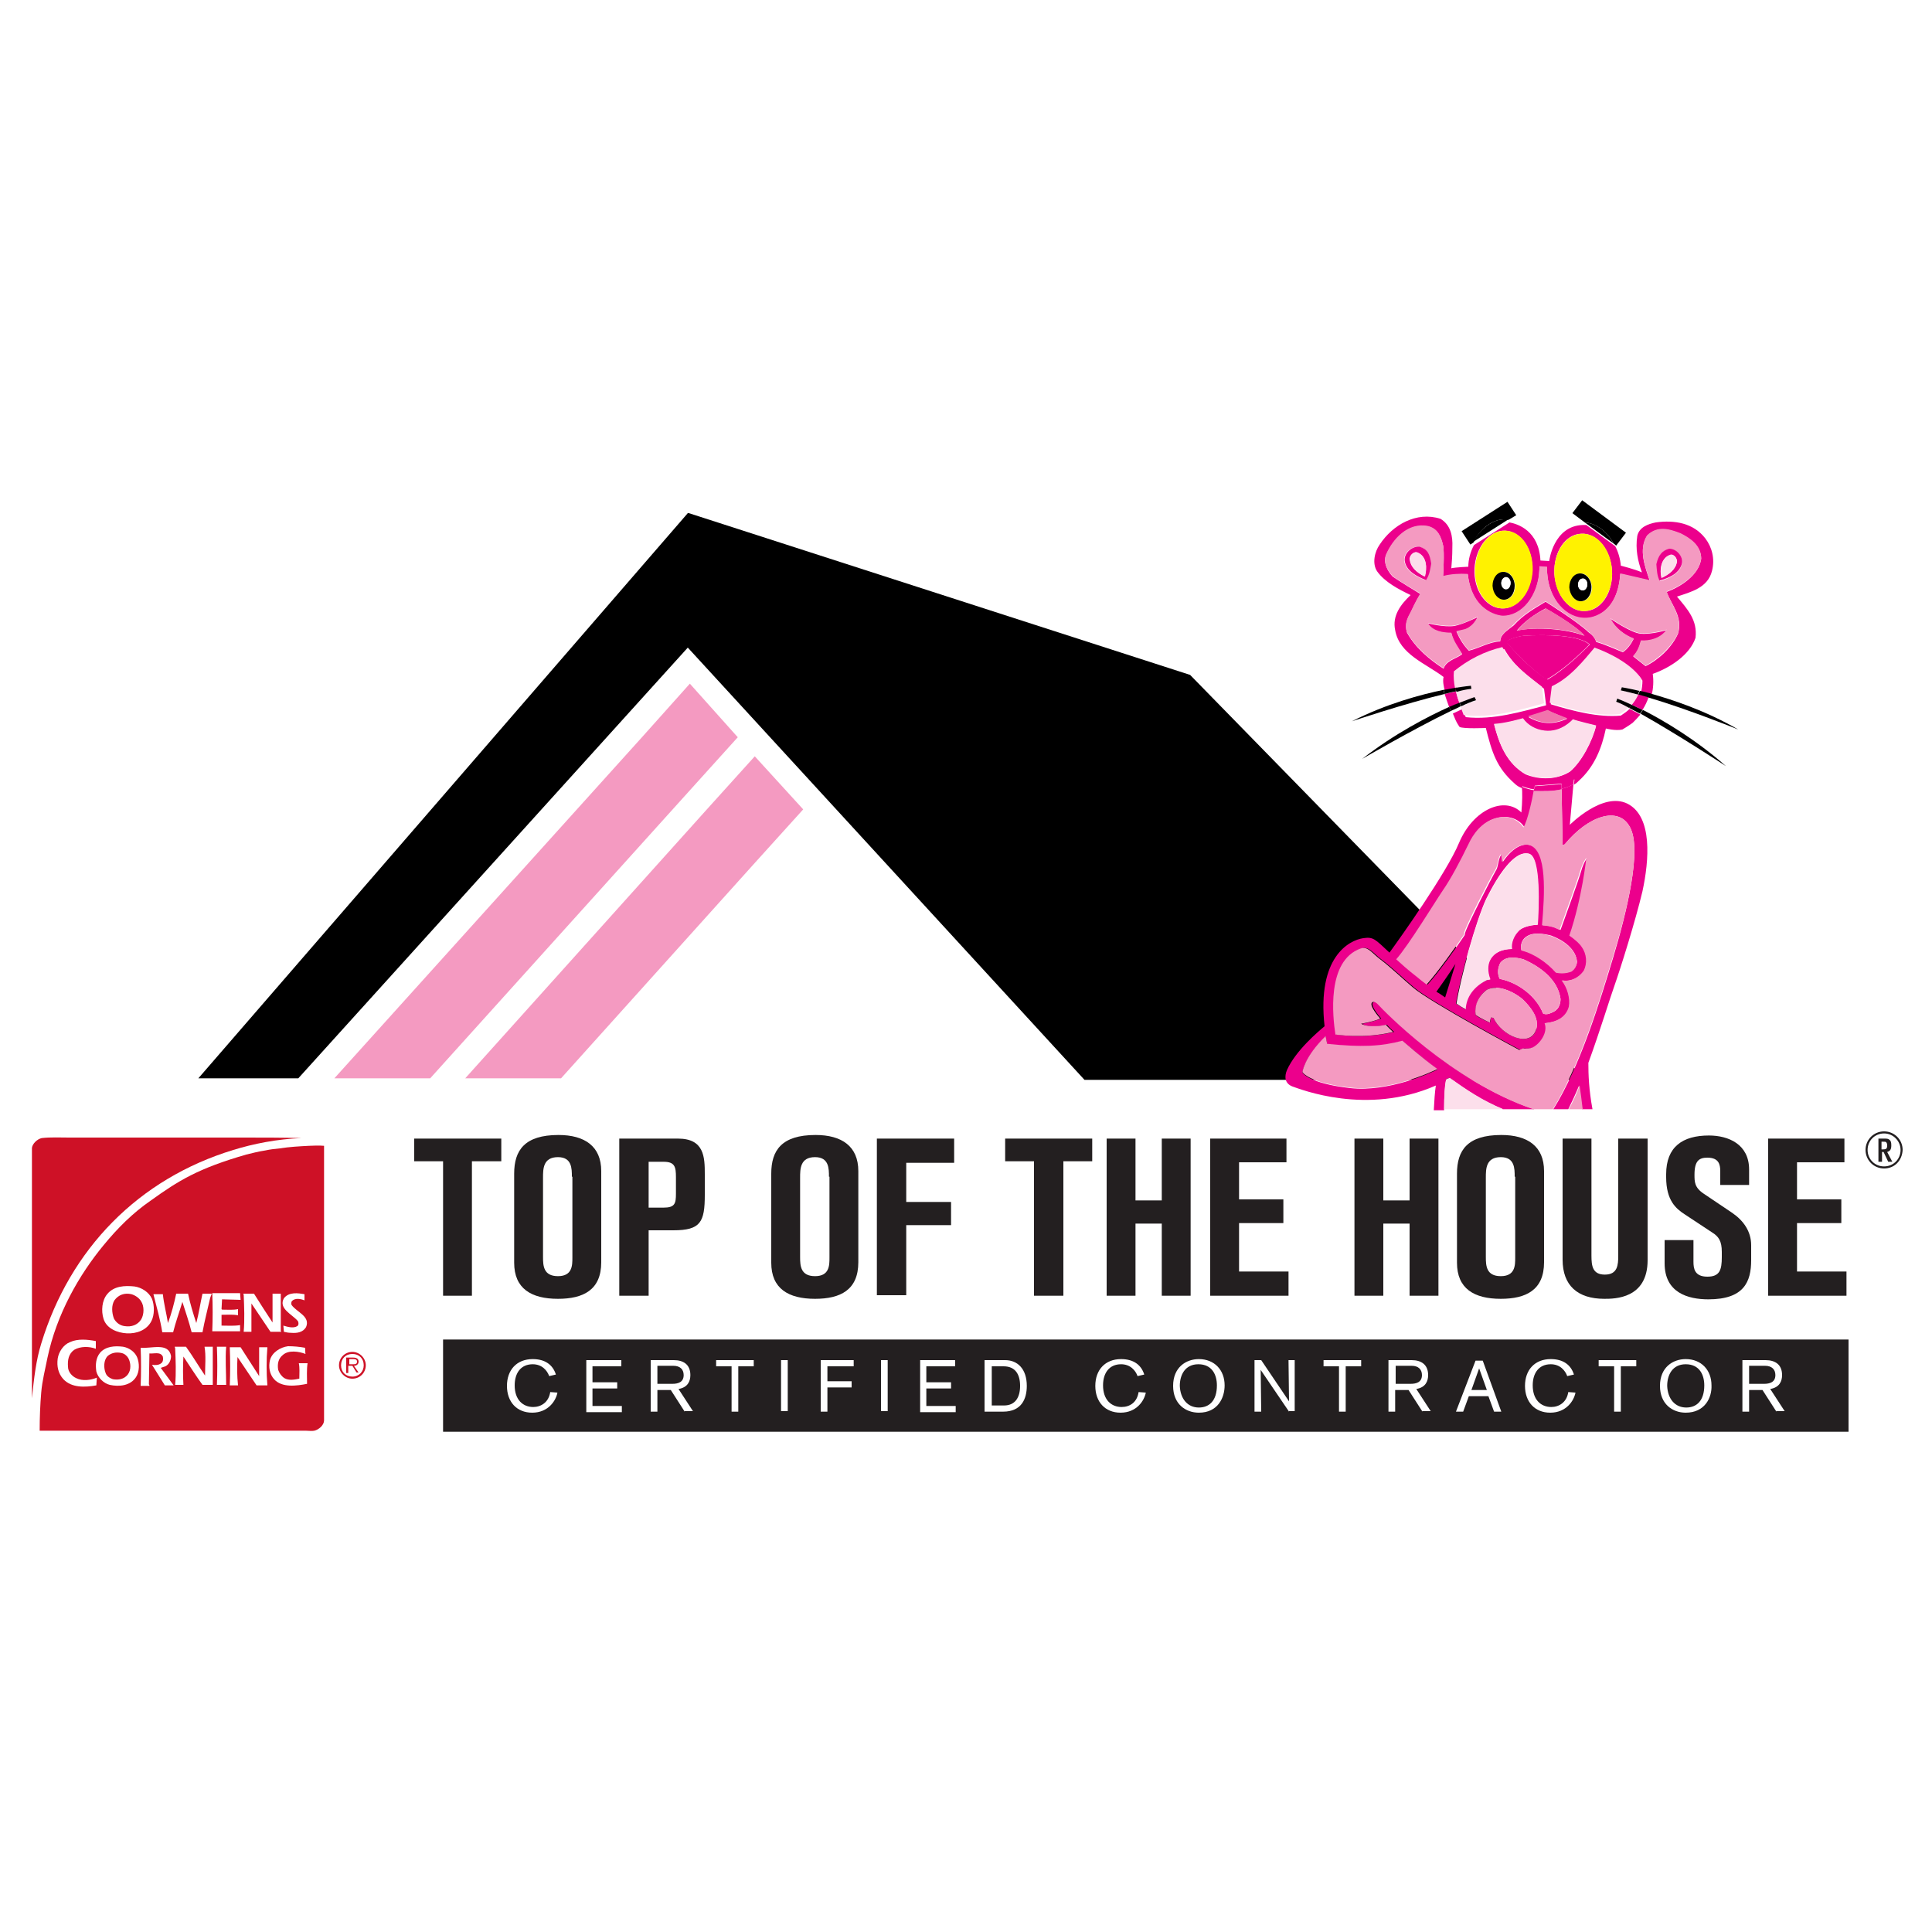
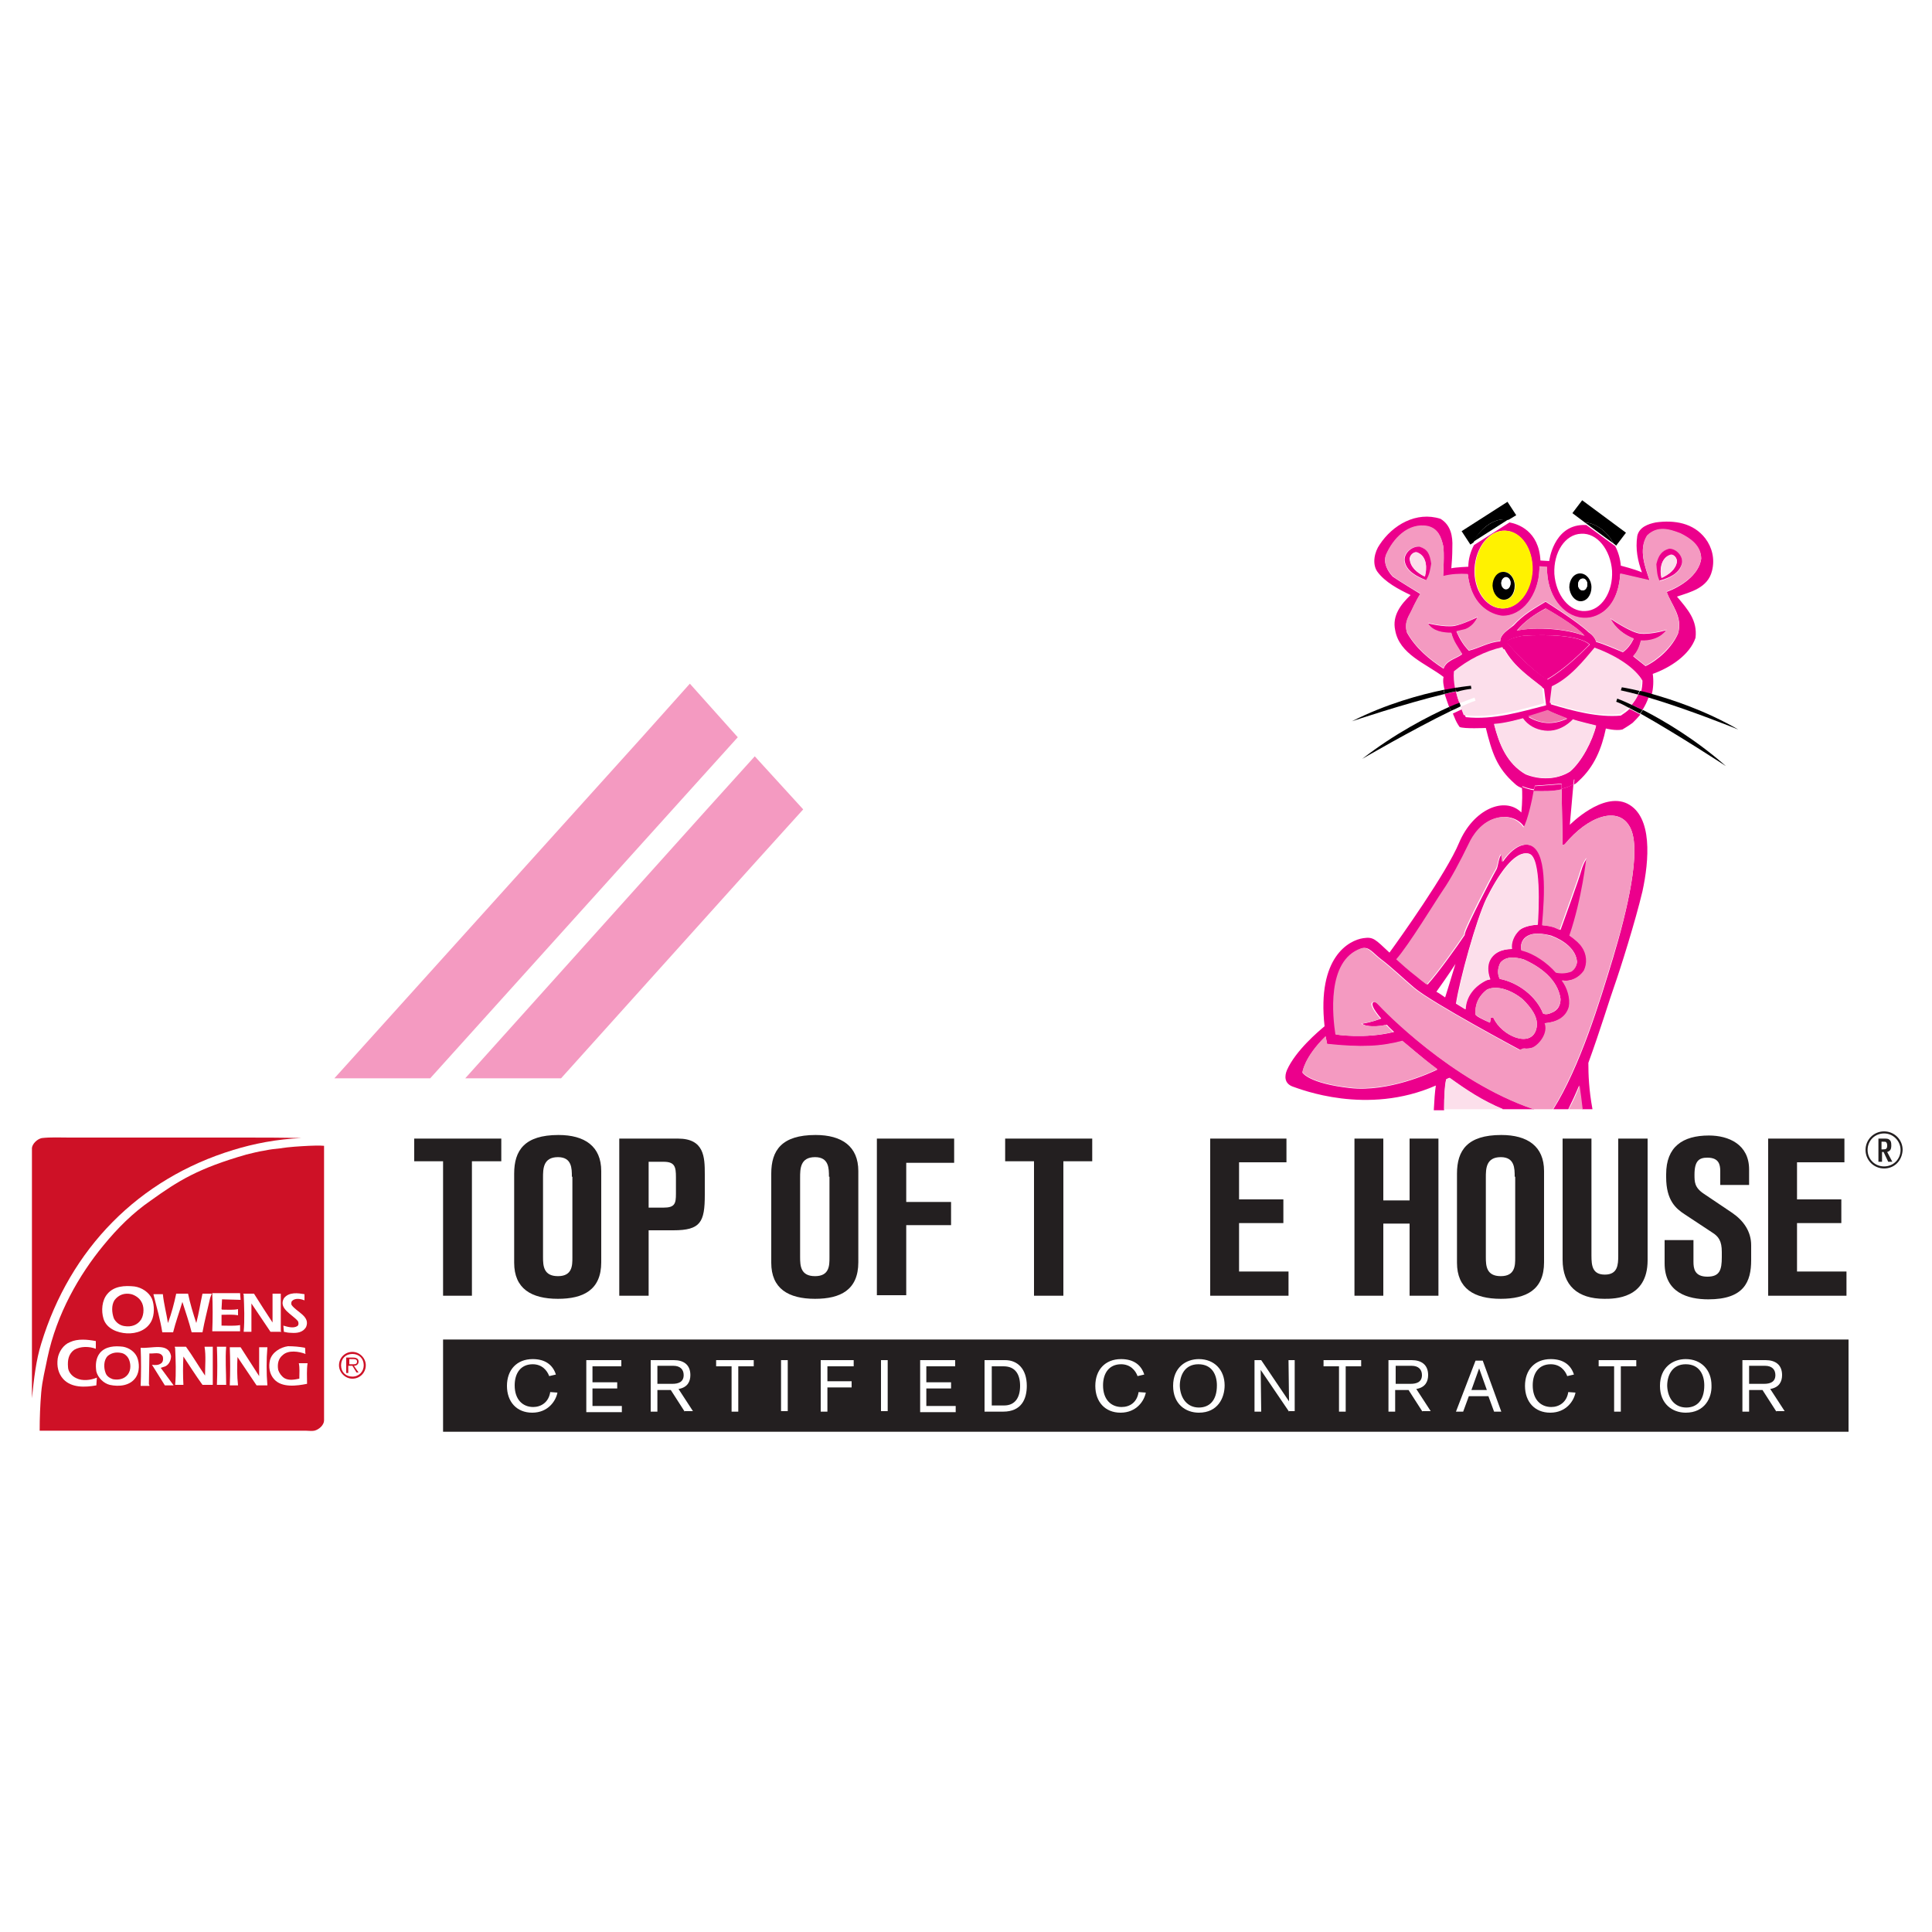
<svg xmlns="http://www.w3.org/2000/svg" version="1.1" id="Layer_1" x="0px" y="0px" viewBox="0 0 375 375" style="enable-background:new 0 0 375 375;" xml:space="preserve">
  <style type="text/css"> .st0{fill:#FFFFFF;} .st1{fill:#CE1126;} .st2{fill:#231F20;} .st3{fill:#F49AC1;} .st4{fill:none;} .st5{fill:#EC008C;} .st6{fill:#FCDFEB;} .st7{fill:#F173AC;} .st8{fill:#FFF200;} </style>
  <rect x="0" y="0" class="st0" width="375" height="375" />
  <g>
    <g>
      <path class="st0" d="M58.5,220.9C58.5,220.9,58.5,220.9,58.5,220.9c-4.8,0.2-9.3,1.1-13.2,2.3c-18.4,5.6-31.7,19.2-37.3,37.6 c-1,3.2-1.4,6.7-1.8,10.6c0,0,0,0,0,0v6.5h1.5c0-2.6,0.1-5,0.3-7.4c0.2-2.4,0.8-4.6,1.2-6.7c1.8-8.6,6.2-16.2,10.9-21.9 c2.7-3.3,5.7-6.3,9.2-8.7c5.3-3.8,9.1-6.2,18.5-8.9c1.2-0.3,2.4-0.6,3.7-0.8c0.9-0.2,1.8-0.3,2.8-0.4c1.8-0.2,3.7-0.4,5.7-0.4 c0.2,0,2-0.1,2.9,0c0-0.1,0-1.6,0-1.6L58.5,220.9z" />
      <path class="st1" d="M60,222.4c0.2,0,2-0.1,2.9,0c0,12.7,0,25.4,0,38.1c0,3.6,0,7.3,0,10.9c0,1.4,0,3,0,4.3c0,0.9-1,1.8-1.9,2 c-0.5,0.1-1.1,0-1.6,0c-1.2,0-2.4,0-3.7,0c-3.8,0-7.5,0-11.3,0c-12.2,0-24.5,0-36.7,0c0-2.6,0.1-5,0.3-7.4 c0.2-2.4,0.8-4.6,1.2-6.7c1.8-8.6,6.2-16.2,10.9-21.9c2.7-3.3,5.7-6.3,9.2-8.7c5.3-3.8,9.1-6.2,18.5-8.9c1.2-0.3,2.4-0.6,3.7-0.8 c0.9-0.2,1.8-0.3,2.8-0.4C56.2,222.6,58.1,222.5,60,222.4z" />
      <path class="st1" d="M8.1,220.9c1.7-0.2,3.7-0.1,5.3-0.1c3.9,0,7.9,0,11.8,0c7.4,0,14.7,0,22.1,0c3.7,0,7.5,0,11.2,0.1 c-4.8,0.2-9.3,1.1-13.2,2.3c-18.4,5.6-31.7,19.2-37.3,37.6c-1,3.2-1.4,6.7-1.8,10.6c0-3.8,0-7.9,0-11.8c0-7.4,0-14.9,0-22.3 c0-3.4,0-6.7,0-10.1c0-1.4,0-4.4,0-4.4C6.3,222,7.2,221.1,8.1,220.9z" />
      <path class="st0" d="M59.1,251.2l0,1.2c-0.7-0.3-1.8-0.5-2.4,0.1c-0.2,0.2-0.2,0.6-0.1,0.8c1,1.4,3.7,2.2,2.8,4.3 c-0.6,1-1.7,1.2-2.9,1.1c-0.5,0-1-0.1-1.4-0.2l-0.1-1.2c0.7,0.2,1.9,0.6,2.7,0.1c0.3-0.2,0.3-0.7,0.1-1c-1.1-1.3-3.8-2.4-2.7-4.4 C56.1,250.7,57.9,251,59.1,251.2L59.1,251.2z" />
      <path class="st0" d="M31.6,251.1c0.2,2,0.7,3.8,1,5.7c0.7-1.9,1.2-3.8,1.6-5.7h2.3c0.4,1.9,1,3.9,1.6,5.7c0.5-1.9,0.8-3.9,1.2-5.7 h1.8l-0.3,0.8c-0.5,2.2-1.1,4.5-1.5,6.7h-2.1c-0.5-2-1.2-4-1.8-5.9c-0.6,2-1.3,3.9-1.8,5.9h-2.1c-0.4-2.5-1.1-4.9-1.7-7.3l0-0.1 H31.6L31.6,251.1z" />
      <path class="st0" d="M46.7,252.3l-3.6-0.1l-0.1,1.9l0.1,0.1c1,0,2.2,0.1,3.1-0.1v1.2c-1-0.2-2.1-0.1-3.2-0.1v2.1 c1.2,0,2.5,0.1,3.6-0.1l0,1.2h-5.4c0.1-2.4,0.1-5,0-7.4h5.4L46.7,252.3L46.7,252.3z" />
      <path class="st0" d="M49.3,251.1c1.2,1.9,2.4,3.8,3.6,5.6l0-5.6h1.6l0,7.2l0.1,0.2h-2.1l-3.7-5.5l0,5.5h-1.5 c0.2-2.3,0.1-4.8,0-7.2l-0.1-0.2H49.3L49.3,251.1z" />
      <path class="st0" d="M18.6,260.3l0,1.5c-1.3-0.5-3-0.5-4.2,0.2c-1.1,0.8-1.3,2-1.2,3.3c0,0.9,0.7,1.8,1.6,2.2 c1.2,0.6,2.8,0.4,4-0.1l-0.1,1.5c-2.2,0.4-4.8,0.5-6.4-1.2c-1-1.1-1.3-2.5-1.1-4c0.2-1.3,1.1-2.7,2.4-3.2 C15.1,259.8,17,260,18.6,260.3L18.6,260.3z" />
      <path class="st0" d="M59.2,261.6c0.1,0.4,0,0.8,0.1,1.2c-1.3-0.5-3.3-0.8-4.4,0.2c-0.9,0.7-1.1,1.8-0.9,2.9 c0.2,0.6,0.6,1.2,1.2,1.6c0.9,0.5,1.9,0.3,2.9,0.1c0-1,0.1-2.1-0.1-3h1.7c-0.2,1.3-0.1,2.7-0.1,4c-2,0.4-4.9,0.8-6.4-0.9 c-0.9-1-1.1-2.4-0.8-3.7c0.4-1.5,2-2.5,3.5-2.7C57,261.3,58.1,261.4,59.2,261.6L59.2,261.6z" />
      <path class="st0" d="M33.2,263.2c0,0.7-0.3,1.6-1.1,2l-0.9,0.3l2.5,3.4H32l-2.5-4c0.6,0.1,1.3,0.1,1.8-0.3 c0.4-0.3,0.4-0.9,0.3-1.3c-0.5-1-1.7-0.5-2.6-0.6l-0.1,6c0.1,0.1,0.1,0.2,0.1,0.3h-1.7c0.1-2.4,0.1-5,0-7.4 C29.4,261.8,32.7,260.5,33.2,263.2L33.2,263.2z" />
      <path class="st0" d="M36.1,261.4c1.3,1.8,2.4,3.7,3.7,5.6c0-1.8,0.2-3.9-0.1-5.6h1.6l0,7.4h-2c-1.3-1.8-2.5-3.7-3.7-5.5 c-0.1,1.8-0.1,3.7,0,5.5H34c0.2-2.3,0.1-4.8,0-7.1l-0.1-0.3H36.1L36.1,261.4z" />
      <path class="st0" d="M43.9,261.4c-0.2,2.4,0,4.9,0,7.4h-1.8c0.1-2.4,0.1-5,0-7.4H43.9L43.9,261.4z" />
      <path class="st0" d="M50.3,267.1l0-5.6h1.6c-0.2,2.4-0.2,5,0,7.4h-2.1l-3.7-5.5c-0.1,1.8-0.1,3.7,0.1,5.5h-1.6 c0.1-2.4,0.1-5,0-7.4h2.1L50.3,267.1L50.3,267.1z" />
      <path class="st0" d="M29.5,252.1c-0.6-1.3-2-2.2-3.4-2.4c-1.9-0.2-4-0.1-5.3,1.5c-1,1.2-1.2,3.2-0.7,4.8c0.6,1.9,2.7,2.7,4.5,2.8 c1.9,0.1,3.9-0.6,4.8-2.4C30,255.2,30,253.4,29.5,252.1z M27.4,256.1c-0.7,1.1-1.9,1.5-3.2,1.3c-0.9-0.1-1.7-0.7-2.1-1.5 c-0.4-1.1-0.5-2.5,0.1-3.5c0.8-1.1,2-1.5,3.3-1.2c0.7,0.2,1.5,0.7,1.9,1.4C28,253.5,28,255.1,27.4,256.1z" />
      <path class="st0" d="M26.6,263.4c-0.5-1.1-1.6-1.8-2.7-2c-1.6-0.2-3.4-0.1-4.5,1.2c-0.8,1-0.9,2.3-0.7,3.6 c0.3,1.2,1.4,2.3,2.6,2.6c1.8,0.4,4,0.2,5.1-1.5C27.1,266.2,27.1,264.6,26.6,263.4z M24.8,266.8c-0.7,0.9-1.8,1.1-2.9,0.9 c-0.6-0.2-1.2-0.6-1.4-1.2c-0.4-1-0.4-2.5,0.4-3.3c0.7-0.6,1.6-0.8,2.6-0.6c0.6,0.1,1.1,0.5,1.4,1 C25.4,264.5,25.5,265.9,24.8,266.8z" />
      <path class="st1" d="M68.4,267.6c1.5,0,2.6-1.2,2.6-2.6c0-1.4-1.2-2.6-2.6-2.6c-1.5,0-2.6,1.2-2.6,2.6 C65.8,266.4,67,267.6,68.4,267.6z M68.4,267.2c-1.3,0-2.2-0.9-2.2-2.2c0-1.3,0.9-2.2,2.2-2.2c1.3,0,2.2,0.9,2.2,2.2 C70.6,266.2,69.7,267.2,68.4,267.2z M67.8,265.1h0.6l0.8,1.3h0.4l-0.9-1.3c0.5,0,0.9-0.3,0.9-0.8c0-0.5-0.3-0.8-1.1-0.8h-1.3v3 h0.4V265.1z M67.8,264.8v-1h0.8c0.4,0,0.7,0.1,0.7,0.5c0,0.6-0.6,0.5-1,0.5H67.8z" />
    </g>
    <g>
      <path class="st2" d="M91.6,225.4v26.1H86v-26.1h-5.6V221h16.9v4.4H91.6z" />
      <path class="st2" d="M99.8,227.8c0-4.5,2-7.5,8.6-7.5c5.1,0,8.3,2.2,8.3,7V245c0,5.4-3.5,7.1-8.4,7.1c-5.2,0-8.5-2-8.5-7V227.8z M111,228.4c0-1.6,0-3.8-2.7-3.8c-2.9,0-2.9,2.3-2.9,4V244c0,1.7,0.1,3.7,2.9,3.7c2.8,0,2.8-2.1,2.8-3.6V228.4z" />
      <path class="st2" d="M131.6,221c5.1,0,5.2,3.6,5.2,6.9v4c0,5.3-0.8,6.9-6.1,6.9h-4.8v12.7h-5.7V221H131.6z M125.9,234.4h2.9 c2.2,0,2.4-0.8,2.4-2.7v-3.2c0-2-0.2-3-2.4-3h-2.9V234.4z" />
      <path class="st2" d="M149.7,227.8c0-4.5,2-7.5,8.6-7.5c5.1,0,8.3,2.2,8.3,7V245c0,5.4-3.5,7.1-8.4,7.1c-5.2,0-8.5-2-8.5-7V227.8z M160.9,228.4c0-1.6,0-3.8-2.7-3.8c-2.9,0-2.9,2.3-2.9,4V244c0,1.7,0.1,3.7,2.9,3.7c2.8,0,2.8-2.1,2.8-3.6V228.4z" />
      <path class="st2" d="M175.9,225.7v7.6h8.7v4.5h-8.7v13.6h-5.7V221h15v4.7H175.9z" />
      <path class="st2" d="M206.4,225.4v26.1h-5.7v-26.1h-5.6V221h16.9v4.4H206.4z" />
-       <path class="st2" d="M225.5,251.5v-14h-5.1v14h-5.6V221h5.6v12h5.1v-12h5.6v30.5H225.5z" />
      <path class="st2" d="M234.9,251.5V221h14.8v4.6h-9.2v7.2h8.6v4.6h-8.6v9.4h9.6v4.7H234.9z" />
      <path class="st2" d="M273.6,251.5v-14h-5.1v14h-5.6V221h5.6v12h5.1v-12h5.6v30.5H273.6z" />
      <path class="st2" d="M282.8,227.8c0-4.5,2-7.5,8.6-7.5c5.1,0,8.3,2.2,8.3,7V245c0,5.4-3.5,7.1-8.4,7.1c-5.2,0-8.5-2-8.5-7V227.8z M294,228.4c0-1.6,0-3.8-2.7-3.8c-2.9,0-2.9,2.3-2.9,4V244c0,1.7,0.1,3.7,2.9,3.7c2.8,0,2.8-2.1,2.8-3.6V228.4z" />
      <path class="st2" d="M308.9,221v22.7c0,2,0.2,3.7,2.6,3.7c2.5,0,2.6-1.9,2.6-3.7V221h5.7v23.6c0,7.5-6.4,7.5-8.4,7.5 c-5.2,0-8.1-2.6-8.1-7.6V221H308.9z" />
      <path class="st2" d="M328.7,240.7v4.2c0,1.3,0.2,2.9,2.7,2.9c2.4,0,2.8-1.3,2.8-3.8v-1c0-2.1-0.6-3-1.9-3.8l-5.3-3.5 c-1.7-1.1-3.6-2.7-3.6-7.2v-0.6c0-5.3,3.2-7.5,8.3-7.5c3.8,0,7.8,1.7,7.8,6.6v3h-5.6v-2.7c0-1.3-0.3-2.6-2.5-2.6 c-1.6,0-2.5,0.6-2.5,3.3c0,1.4,0,2.5,1.8,3.7l5.5,3.7c2.2,1.5,3.7,3.6,3.7,6.3v2.9c0,4.2-1.4,7.6-8.3,7.6c-4,0-8.5-1.3-8.5-7v-4.5 H328.7z" />
      <path class="st2" d="M343.2,251.5V221h14.8v4.6h-9.2v7.2h8.6v4.6h-8.6v9.4h9.6v4.7H343.2z" />
    </g>
    <rect x="86" y="260" class="st2" width="272.8" height="17.9" />
    <g>
      <path class="st0" d="M108.2,270.3c-0.3,1.6-1.8,3.9-4.9,3.9c-3,0-4.9-2.1-4.9-5.2c0-3.1,1.9-5.2,5-5.2c2.4,0,3.9,1.1,4.5,3 l-1.3,0.3c-0.4-1.1-1.4-2.3-3.2-2.3c-2.3,0-3.5,1.7-3.5,4.1c0,2.8,1.6,4.2,3.6,4.2c1.5,0,3-0.9,3.3-2.9L108.2,270.3z" />
      <path class="st0" d="M113.8,274V264h6.8v1.2H115v3.1h4.8v1.2H115v3.4h5.7v1.2H113.8z" />
      <path class="st0" d="M132.9,274l-2.7-4.2h-2.6v4.2h-1.3V264h4.5c1.9,0,3.2,0.9,3.2,2.9c0,1.2-0.5,2.4-2.3,2.7l2.8,4.3H132.9z M130.5,268.6c1.1,0,2.2-0.3,2.2-1.7c0-1.1-0.7-1.8-2-1.8h-3.1v3.5H130.5z" />
      <path class="st0" d="M143.3,265.2v8.8H142v-8.8h-3V264h7.3v1.2H143.3z" />
      <path class="st0" d="M151.6,274V264h1.3v9.9H151.6z" />
      <path class="st0" d="M160.6,265.2v2.9h4.7v1.2h-4.7v4.7h-1.3V264h6.4v1.2H160.6z" />
      <path class="st0" d="M171,274V264h1.3v9.9H171z" />
      <path class="st0" d="M178.6,274V264h6.8v1.2h-5.6v3.1h4.8v1.2h-4.8v3.4h5.7v1.2H178.6z" />
      <path class="st0" d="M195.1,264c2.4,0,4.2,1.7,4.2,5c0,2.5-1,5-4.6,5h-3.6V264H195.1z M192.5,272.8h2.4c2.1,0,3.1-1.5,3.1-3.8 c0-2.2-0.9-3.8-3.2-3.8h-2.3V272.8z" />
      <path class="st0" d="M222.4,270.3c-0.3,1.6-1.8,3.9-4.9,3.9c-3,0-4.9-2.1-4.9-5.2c0-3.1,1.9-5.2,5-5.2c2.4,0,3.9,1.1,4.5,3 l-1.3,0.3c-0.4-1.1-1.4-2.3-3.2-2.3c-2.3,0-3.5,1.7-3.5,4.1c0,2.8,1.6,4.2,3.6,4.2c1.6,0,3-0.9,3.3-2.9L222.4,270.3z" />
      <path class="st0" d="M232.7,274.2c-2.6,0-5-1.7-5-5.2c0-3.6,2.5-5.2,5-5.2c3,0,5,2.1,5,5.1C237.7,271.3,236.4,274.2,232.7,274.2z M232.7,273.2c2,0,3.5-1.3,3.5-4.3c0-2-0.9-4.1-3.6-4.1c-2.6,0-3.6,2.1-3.6,4.2C229.1,271.5,230.5,273.2,232.7,273.2z" />
      <path class="st0" d="M250.2,274l-5.5-8.1c0,0,0.1,7.9,0.1,8.1h-1.3V264h1.3l5.4,8c0,0-0.1-7.7-0.1-8h1.2v9.9H250.2z" />
      <path class="st0" d="M261.2,265.2v8.8h-1.3v-8.8h-3V264h7.3v1.2H261.2z" />
      <path class="st0" d="M276.1,274l-2.7-4.2h-2.6v4.2h-1.3V264h4.5c1.9,0,3.2,0.9,3.2,2.9c0,1.2-0.5,2.4-2.3,2.7l2.8,4.3H276.1z M273.8,268.6c1.1,0,2.2-0.3,2.2-1.7c0-1.1-0.7-1.8-2-1.8h-3.1v3.5H273.8z" />
      <path class="st0" d="M290,274l-1.1-3h-3.8l-1.1,3h-1.4l3.8-9.9h1.4l3.6,9.9H290z M287.1,265.6l-1.5,4.2h3L287.1,265.6z" />
      <path class="st0" d="M305.8,270.3c-0.3,1.6-1.8,3.9-4.9,3.9c-3,0-4.9-2.1-4.9-5.2c0-3.1,1.9-5.2,5-5.2c2.4,0,3.9,1.1,4.5,3 l-1.3,0.3c-0.4-1.1-1.4-2.3-3.2-2.3c-2.3,0-3.5,1.7-3.5,4.1c0,2.8,1.6,4.2,3.6,4.2c1.5,0,3-0.9,3.3-2.9L305.8,270.3z" />
      <path class="st0" d="M314.6,265.2v8.8h-1.3v-8.8h-3V264h7.3v1.2H314.6z" />
      <path class="st0" d="M327.2,274.2c-2.6,0-5-1.7-5-5.2c0-3.6,2.5-5.2,5-5.2c3,0,5,2.1,5,5.1C332.3,271.3,330.9,274.2,327.2,274.2z M327.3,273.2c2,0,3.5-1.3,3.5-4.3c0-2-0.9-4.1-3.6-4.1c-2.6,0-3.6,2.1-3.6,4.2C323.7,271.5,325.1,273.2,327.3,273.2z" />
      <path class="st0" d="M344.8,274l-2.7-4.2h-2.6v4.2h-1.3V264h4.5c1.9,0,3.2,0.9,3.2,2.9c0,1.2-0.5,2.4-2.3,2.7l2.8,4.3H344.8z M342.4,268.6c1.1,0,2.2-0.3,2.2-1.7c0-1.1-0.7-1.8-2-1.8h-3.1v3.5H342.4z" />
    </g>
    <g>
      <g>
        <path class="st2" d="M365.7,226.8c-2,0-3.6-1.6-3.6-3.6c0-2,1.6-3.6,3.6-3.6c2,0,3.6,1.6,3.6,3.6 C369.2,225.3,367.7,226.8,365.7,226.8z M365.7,220c-1.8,0-3.2,1.4-3.2,3.2c0,1.8,1.4,3.2,3.2,3.2c1.8,0,3.2-1.4,3.2-3.2 C368.9,221.5,367.5,220,365.7,220z M365.5,221c0.7,0,1,0,1.2,0.2c0.3,0.2,0.4,0.5,0.4,1.1c0,0.8-0.2,1.1-0.8,1.3l1,1.9h-0.8 l-0.9-1.9h-0.3v1.9h-0.7V221H365.5z M365.2,223.1h0.2c0.7,0,0.9-0.1,0.9-0.8c0-0.3-0.1-0.5-0.2-0.6c-0.1-0.1-0.3-0.1-0.7-0.1 h-0.2V223.1z" />
      </g>
    </g>
    <g>
-       <polygon points="231,131 133.7,99.6 133.5,99.6 38.5,209.3 57.9,209.3 133.5,125.7 210.5,209.6 230.4,209.6 307.8,209.6 " />
      <polygon class="st3" points="133.9,132.7 124.6,143.1 64.9,209.3 83.5,209.3 133.9,153.4 143.2,143.1 " />
      <polygon class="st3" points="146.5,146.8 137.2,157.1 90.3,209.3 108.9,209.3 146.5,167.5 155.9,157.1 " />
      <g>
        <path class="st4" d="M282.5,187.1c-1.4,2.3-3,4.4-3.7,5.3c0.6,0.4,1.1,0.8,1.7,1.1C280.9,192.4,281.7,189.7,282.5,187.1z" />
        <path class="st5" d="M280.7,209.5c0.2-0.1,0.4-0.2,0.6-0.3c3.2,2.3,6.3,4.4,10.4,6.1h6.1c-15.9-5.3-29.4-19.4-30.1-20.3 c-0.8-0.9-1.6-0.6-1.2,0.4c0.2,0.5,0.8,1.4,1.6,2.3c-0.6,0.2-1.8,0.7-3.7,1c0.8,0.7,3.2,0.6,4.8,0.2c0.4,0.5,0.9,0.9,1.4,1.4 c-5.7,1.4-11.2,0.5-11.2,0.5c-0.4-3.3-1.7-14.3,4.9-16.7c1.4-0.5,2.2,0.9,3.8,2.1c2,1.5,4.5,3.9,6.4,5.5 c3.4,2.9,20.6,12.1,20.6,12.1l0.7-0.3c0.7,0.1,1.4,0,1.9-0.2c1.5-0.7,3-2.9,2.3-4.7c2.1-0.2,4.1-1,4.7-3.2 c0.3-1.6-0.3-3.8-1.4-5.1c1.8,0.3,3.4-0.6,4.3-1.9c0.7-1.4,0.6-3.3-0.4-4.6c-0.3-0.4-1.2-1.3-2.4-2.2c2.5-7.3,3.3-15.1,3.3-15.1 s-0.7,0.8-1.2,2.6c-0.4,1.5-3.2,9.2-4,11.4c-0.5-0.2-1-0.5-1.5-0.6c-0.6-0.2-1.3-0.3-1.9-0.3c0.5-5.9,1.2-14.8-2.6-15.6 c-2.8-0.6-5.2,3.3-5.2,3.3s0-1.1-0.2-1.5c-0.6,0.5-0.7,2.3-1,2.9c-1.2,2.1-5.6,10.7-6.1,12.3c0,0.1-0.1,0.3-0.1,0.5 c-1.4,2.1-5.1,7.3-7.2,9.6c-0.7-0.5-1.3-1-1.9-1.5c-1.6-1.3-2.9-2.5-4-3.4c2.4-2.7,7.7-11.4,9-13.3c1.5-2.3,3.4-5.7,5.1-9.2 c0.8-1.6,2.4-4.4,5.6-5c2.2-0.5,4.2,0.5,5,1.9c0.8-1.2,1.6-5.4,2-7.2c-0.9-0.1-1.8-0.4-2.5-0.7c0.1,1.1,0.1,2.9-0.1,5 c-3.2-3.2-9.3-0.7-12.1,5.9c-2.4,5.8-11.6,18.7-13.5,21.3c-2.8-2.6-3.1-3.1-5.1-2.8c-2.7,0.4-9,3.6-7.5,17.1 c-1.2,1-5.6,4.7-7.3,8.5c-0.5,1.2-0.5,2.6,1.1,3.2c1.5,0.5,14.4,5.7,27.8-0.2c-0.2,1.3-0.3,2.9-0.4,4.8h2 C280.3,212.6,280.5,210.6,280.7,209.5z M298.2,199.7c-1,3.9-6.8,1.3-8.3-2.1c-0.2-0.1-0.5-0.1-0.5-0.1c-0.1,0.3-0.1,0.7-0.2,1 c-1.4-0.6-2.8-1.3-2.8-1.6c-0.1-1.7,0.4-3.4,2.2-4.8c2-1,5,0.2,7,1.9C297,195.4,298.8,197.5,298.2,199.7z M301.1,196.6 c-1.1,0.5-1.6,0.1-1.6,0.1c-1.3-3.3-4.8-6-8.4-6.7c-0.5-1-0.4-2.1,0.1-3.1c1.1-1.4,3-1.1,4.5-0.7c3.2,1.4,6.7,3.9,7.2,7.7 C302.9,195,302.5,196.1,301.1,196.6z M301.1,181.6c2.4,0.9,4.8,2.6,5,5.1c-0.1,0.7-0.5,1.4-1.1,1.8c-1.1,0.4-2.1,0.4-3,0.2 c-1.6-1.9-4.1-3.7-6.7-4.3c-0.2-0.8,0-1.7,0.6-2.3C297.2,180.8,299.5,181.2,301.1,181.6z M288.5,174.4c2.2-4.4,5.4-9.4,8.2-8.7 c2.4,0.6,1.9,11.1,1.7,13.8c-1.7,0.1-3.1,0.6-3.7,1.2c-0.9,0.9-1.5,2.2-1.3,3.5c-1.8,0-3.7,0.7-4.4,2.5c-0.4,1.1-0.2,2.3,0.2,3.4 c-0.3,0.1-0.6,0.1-0.8,0.2c-2.4,1.2-3.9,3.1-4,5.6c-0.6-0.4-1.2-0.7-1.8-1.1C283.3,190.2,286.5,178.6,288.5,174.4z M282.5,187.1 c-0.8,2.6-1.6,5.3-2,6.5c-0.6-0.4-1.1-0.8-1.7-1.1C279.5,191.5,281.1,189.3,282.5,187.1z M262.1,211.2c-8.1-0.9-9.3-3-9.3-3 s0.3-2.9,4.5-7c0.1,0.5,0.2,1,0.3,1.5c6.7,0.7,10.5,0.5,14.6-0.6c1,0.7,3.4,2.9,6.8,5.5C277.6,208.3,269.5,212,262.1,211.2z" />
        <path class="st5" d="M303.3,164l0.4-0.1c4.5-5.5,10.5-7.6,12.7-3.3c2.3,4.3-0.6,16.3-3.3,25.3c-2.6,8.6-6.4,21.1-11.6,29.4h2.9 c0.7-1.4,1.4-2.9,2.1-4.6c0.1,1.3,0.3,3,0.6,4.6h2c-0.7-3.8-0.8-6.7-0.8-9c2.3-6.3,4.3-12.9,5-14.8c1.2-3.4,4.1-12.6,5.5-18.5 c1.3-6,2-14.5-2.9-17c-4.8-2.4-11.2,4.1-11.2,4.1l0.7-7.9c-0.7,0.4-1.4,0.7-2.3,0.9L303.3,164z" />
        <path class="st3" d="M288.6,192.1c-1.8,1.4-2.4,3.1-2.2,4.8c0,0.2,1.5,1,2.8,1.6c0-0.3,0.1-0.7,0.2-1c0,0,0.3,0,0.5,0.1 c1.5,3.4,7.2,6,8.3,2.1c0.6-2.2-1.1-4.2-2.6-5.7C293.6,192.3,290.6,191.1,288.6,192.1z" />
        <path class="st3" d="M295.7,186.2c-1.5-0.4-3.4-0.7-4.5,0.7c-0.5,1-0.6,2.2-0.1,3.1c3.6,0.7,7.1,3.4,8.4,6.7c0,0,0.5,0.4,1.6-0.1 c1.3-0.6,1.8-1.6,1.8-2.7C302.4,190.1,298.9,187.6,295.7,186.2z" />
        <path class="st3" d="M295.9,182.2c-0.6,0.6-0.8,1.5-0.6,2.3c2.5,0.6,5,2.4,6.7,4.3c0.9,0.2,1.9,0.2,3-0.2c0.6-0.4,1-1,1.1-1.8 c-0.2-2.6-2.6-4.2-5-5.1C299.5,181.2,297.2,180.8,295.9,182.2z" />
        <path class="st3" d="M316.4,160.6c-2.3-4.3-8.2-2.2-12.7,3.3l-0.4,0.1l-0.2-10.8c-1.7,0.4-3.6,0.5-5.4,0.2 c-0.3,1.8-1.2,5.9-2,7.2c-0.9-1.4-2.9-2.4-5-1.9c-3.2,0.7-4.9,3.5-5.6,5c-1.7,3.5-3.5,6.9-5.1,9.2c-1.3,1.9-6.6,10.6-9,13.3 c1,0.9,2.3,2.1,4,3.4c0.6,0.5,1.2,1,1.9,1.5c2.1-2.3,5.8-7.5,7.2-9.6c0.1-0.2,0.1-0.3,0.1-0.5c0.5-1.7,4.9-10.3,6.1-12.3 c0.4-0.6,0.5-2.4,1-2.9c0.2,0.5,0.2,1.5,0.2,1.5s2.5-3.9,5.2-3.3c3.7,0.8,3.1,9.7,2.6,15.6c0.6,0,1.3,0.2,1.9,0.3 c0.5,0.1,1,0.4,1.5,0.6c0.8-2.3,3.6-9.9,4-11.4c0.5-1.7,1.2-2.6,1.2-2.6s-0.8,7.8-3.3,15.1c1.2,0.8,2.1,1.7,2.4,2.2 c1,1.4,1.1,3.2,0.4,4.6c-0.9,1.3-2.5,2.2-4.3,1.9c1.1,1.4,1.7,3.5,1.4,5.1c-0.6,2.2-2.6,3-4.7,3.2c0.7,1.8-0.9,4-2.3,4.7 c-0.5,0.2-1.2,0.3-1.9,0.2l-0.7,0.3c0,0-17.2-9.2-20.6-12.1c-1.9-1.6-4.4-4-6.4-5.5c-1.6-1.2-2.4-2.6-3.8-2.1 c-6.7,2.4-5.4,13.4-4.9,16.7c0,0,5.6,0.9,11.2-0.5c-0.5-0.5-1-0.9-1.4-1.4c-1.6,0.4-3.9,0.4-4.8-0.2c1.8-0.3,3.1-0.7,3.7-1 c-0.8-0.9-1.4-1.8-1.6-2.3c-0.4-1,0.4-1.3,1.2-0.4c0.8,0.9,14.2,14.9,30.1,20.3h3.8c5.2-8.4,9-20.8,11.6-29.4 C315.8,176.9,318.7,164.9,316.4,160.6z" />
        <path class="st6" d="M288.5,190.3c0.2-0.1,0.5-0.2,0.8-0.2c-0.4-1-0.6-2.3-0.2-3.4c0.7-1.8,2.5-2.5,4.4-2.5 c-0.2-1.2,0.4-2.6,1.3-3.5c0.5-0.6,1.9-1.2,3.7-1.2c0.2-2.8,0.7-13.2-1.7-13.8c-2.8-0.7-6,4.3-8.2,8.7 c-2.1,4.2-5.2,15.8-5.9,20.4c0.6,0.4,1.2,0.8,1.8,1.1C284.6,193.5,286.1,191.5,288.5,190.3z" />
        <path class="st3" d="M272.2,202c-4.1,1.1-7.9,1.3-14.6,0.6c-0.1-0.5-0.2-1-0.3-1.5c-4.2,4.1-4.5,7-4.5,7s1.2,2.1,9.3,3 c7.4,0.8,15.5-2.9,16.9-3.6C275.6,205,273.2,202.8,272.2,202z" />
        <path class="st6" d="M280.7,209.5c-0.3,1.1-0.4,3.1-0.4,5.8h11.5c-4.1-1.7-7.2-3.8-10.4-6.1C281.1,209.3,280.9,209.4,280.7,209.5 z" />
        <path class="st3" d="M304.5,215.3h2.7c-0.2-1.7-0.4-3.3-0.6-4.6C306,212.4,305.2,214,304.5,215.3z" />
        <path class="st5" d="M316.7,136.8c0.6,0.3,1.3,0.6,2.1,1c0.5-0.8,0.9-1.6,1.2-2.5c-0.7-0.2-1.4-0.4-2.1-0.6 C317.7,135.5,317.2,136.2,316.7,136.8z" />
        <path class="st5" d="M305.6,151.3l-0.1,1c0.4-0.2,0.7-0.5,0.9-0.7c3.1-2.8,4.5-6.4,5.3-10.2c0,0,1.9,0.5,3.2,0.2 c0,0,1.2-0.7,2-1.3c0.5-0.5,1-1,1.5-1.6c-0.7-0.4-1.5-0.8-2.1-1.1c-0.5,0.5-1.1,0.9-1.7,1.3c-4.4,0.4-9.3-0.9-13.6-2.2l0.4-3.2 c3.5-1.7,6.2-5,8.3-7.5c3.1,1.1,7.3,3.3,9.1,6.1c0,0.8-0.1,1.6-0.3,2.3c0.6,0.1,1.3,0.3,2.1,0.5c0.3-1.3,0.4-2.7,0.2-4.1 c3.4-1.2,7.2-3.7,8.3-7c0.4-3.4-1.5-5.5-3.6-8c2.7-0.9,6-1.7,6.8-5c0.6-2.3,0-4.6-1.3-6.3c-2.3-3-6-3.6-9.6-3.1 c-1.5,0.3-3.2,0.9-3.6,2.6c-0.4,2.6,0.1,4.9,0.9,7.1c-1.3-0.6-4.1-1.3-4.1-1.3c-0.1-1.3-0.5-2.7-1.1-3.8l-5.6-4.1 c-0.2,0-0.5,0-0.7,0c-5.7,0.2-6.5,7-6.5,7l-1.7-0.1c-0.3-5.8-4.4-7.1-6-7.4l-6.9,4.4c-0.7,1.3-1.1,2.8-1.1,4.2 c0,0-2.4,0.1-3.3,0.3c0.1-1.3,0.2-2.3,0.2-4.1c0.1-2.1-0.3-4.3-2.3-5.5c-4.7-1.5-9.3,1.2-11.8,5c-1,1.4-1.5,3.7-0.5,5.2 c1.5,2.1,4.2,3.5,6.5,4.6c-1.9,1.8-3.6,4-3,6.8c0.8,4.7,6,6.5,9.4,9.1c-0.2,0.8,0,1.8,0.3,2.9c0.8-0.2,1.6-0.3,2.3-0.4 c-0.2-1-0.3-2.1-0.2-3.2c2.8-2.3,5.9-3.9,9.4-4.7c1.9,3.4,4.9,5.5,7.7,7.7l0.4,3.2c-4.7,1.2-10.2,2.9-15.6,2.3 c-0.2-0.5-0.4-1.1-0.6-1.6c-0.6,0.3-1.3,0.6-1.9,0.9c0.3,0.7,0.5,1.2,0.5,1.2c0.3,0.7,0.8,1.4,0.8,1.4c0.8,0.4,5.1,0.2,5.1,0.2 c1.2,4.8,2.1,7.7,5.6,10.8c0.4,0.4,0.9,0.7,1.5,0.9c0-0.9-0.1-1.4-0.1-1.4L305.6,151.3z M306.9,103.6c3.1-0.2,5.7,3.1,6,7.2 c0.2,4.2-2.1,7.7-5.2,7.8c-3.1,0.2-5.7-3.1-6-7.2C301.5,107.2,303.8,103.7,306.9,103.6z M292.1,103c3.1,0.1,5.5,3.6,5.3,7.7 c-0.2,4.2-2.8,7.5-5.9,7.4c-3.1-0.1-5.5-3.6-5.3-7.7C286.4,106.2,289.1,102.9,292.1,103z M291.2,124.5c-2.2,0.1-4,1.3-6.1,1.8 c-1-1-1.8-2.3-2.4-3.7l1.7-0.4c1.1-0.4,2-1.4,2.4-2.4c0,0-2.9,1.4-4.5,1.7c-2,0.3-5.1-0.5-5.1-0.5c0,0,0,0,0,0.1 c0.9,1.5,2.9,1.8,4.5,1.8c0.4,1.8,1.2,2.7,2.1,4.1c-1.2,0.9-3.1,1.2-3.6,2.8c-2.8-1.8-5.5-4.1-7.1-7c-0.5-1.6,0.1-2.8,0.8-4.1 c0,0,1-2.2,1.8-3.4c0,0-4.6-2.8-5.4-3.4c-1-1.1-1.8-2.6-1.3-4.1c1.4-3.1,4.3-6.4,8.2-5.6c1.9,0.5,2.5,2,2.9,3.7c0.3,1.2,0,6,0,6 c1.5-0.4,3.3-0.4,4.8-0.4c0.9,7.9,6.7,8.1,6.7,8.1c3.8,0.1,7.1-3.9,7.2-9.1l0-0.5l1.5,0.1l0,1.1c0.3,5.1,3.6,9,7.6,8.8 c0,0,6,0.1,6.6-8.6l0.5,0.1l5.2,1.2c-0.9-2.7-2.2-6-0.5-8.7c2-1.9,4.2-1.3,6.5-0.4c2,1,4,2.5,4,4.9c-0.5,3.2-4,5.4-6.7,6.4 c0.9,2.5,3.2,4.8,2.2,8.1c-1.2,2.7-3.8,5.1-6.3,6.3l-2.4-1.9c0.8-0.8,1.3-1.9,1.5-3c1.7,0.1,3.8-0.4,5-2.1c0,0-2.9,0.9-5.1,0.7 c-1.9-0.2-5.8-2.9-5.8-2.9c0.9,1.9,2.8,3.2,4.5,3.9c-0.5,1-1.2,2-2.1,2.6c-1.5-0.6-3.7-1.6-5.2-2c-0.2-1.1-1.5-1.9-1.5-1.9 c-1.9-1.9-8.3-5.9-8.3-5.9c-2.3,1.4-4.3,2.5-6.2,4.6C292.7,122.3,291.2,123.1,291.2,124.5z M307.5,123.4c-3.3-1.3-9.3-1.8-13.1-1 c1.5-1.8,3.5-3.2,5.6-4.3C300,118.1,306.1,121.5,307.5,123.4z M292.6,124.8c-0.4-0.6,1.8-1.2,3.1-1.4c4.8-0.3,10.9-0.1,12.9,1.7 c-2.6,2.6-5.1,4.9-8.2,6.8C297.7,130.3,294.7,127.3,292.6,124.8z M300.4,137.9c1,0.5,2.7,1.1,3.8,1.6c-2.8,1.3-5.3,1-7.5-0.3 L300.4,137.9z M290,140.6c2.2-0.1,5.6-1.1,5.6-1.1c1,1.5,2.4,2.2,4.2,2.4c3.3,0.4,5.5-2.2,5.5-2.2c0.7,0.3,4.5,1.2,4.5,1.2 c-0.7,2.9-2.8,7-5.1,8.9c-2.6,1.6-5.9,1.6-8.6,0.5C292.5,148.2,291,144.5,290,140.6z" />
        <path class="st5" d="M282.6,134.2c-0.7,0.2-1.4,0.3-2.2,0.5c0.3,0.9,0.6,1.8,0.9,2.6c0.7-0.3,1.4-0.6,2-0.8 C283,135.7,282.8,135,282.6,134.2z" />
        <path class="st5" d="M297.9,152.5l5.2-0.4l0,1c0.9-0.2,1.7-0.5,2.3-0.9l0.1-1l-10.4-0.1c0,0,0.1,0.5,0.1,1.4 c0.8,0.3,1.6,0.6,2.5,0.7C297.9,152.8,297.9,152.5,297.9,152.5z" />
        <path class="st5" d="M303.1,153.2l0-1l-5.2,0.4c0,0-0.1,0.3-0.2,0.9C299.5,153.6,301.5,153.6,303.1,153.2z" />
        <path d="M292.2,100.8c0,0,0.2,0,0.6,0.1l1.5-0.9l-1.7-2.6l-8.9,5.7l1.7,2.6l0.6-0.4C287.2,102.7,289.7,100.7,292.2,100.8z" />
        <path d="M292.2,100.8c-2.5-0.1-4.9,1.9-6.3,4.4l6.9-4.4C292.4,100.8,292.2,100.8,292.2,100.8z" />
        <path d="M313.2,105.5l0.5,0.4l1.9-2.5l-8.5-6.3l-1.9,2.5l2.4,1.8C310,101.6,312,103.3,313.2,105.5z" />
        <path d="M307.6,101.4l5.6,4.1C312,103.3,310,101.6,307.6,101.4z" />
        <path class="st7" d="M294.5,122.4c3.8-0.8,9.8-0.4,13.1,1c-1.5-1.9-7.5-5.3-7.5-5.3C297.9,119.2,295.9,120.6,294.5,122.4z" />
        <path class="st3" d="M300,116.7c0,0,6.4,4,8.3,5.9c0,0,1.2,0.8,1.5,1.9c1.6,0.4,3.8,1.4,5.2,2c0.9-0.6,1.6-1.7,2.1-2.6 c-1.7-0.6-3.6-2-4.5-3.9c0,0,3.9,2.7,5.8,2.9c2.2,0.2,5.1-0.7,5.1-0.7c-1.2,1.7-3.3,2.2-5,2.1c-0.3,1.1-0.7,2.2-1.5,3l2.4,1.9 c2.5-1.3,5.1-3.7,6.3-6.3c0.9-3.2-1.4-5.6-2.2-8.1c2.7-1,6.3-3.2,6.7-6.4c0-2.5-2-3.9-4-4.9c-2.3-0.9-4.5-1.5-6.5,0.4 c-1.7,2.7-0.4,6,0.5,8.7l-5.2-1.2l-0.5-0.1c-0.6,8.7-6.6,8.6-6.6,8.6c-3.9,0.2-7.3-3.7-7.6-8.8l0-1.1l-1.5-0.1l0,0.5 c-0.2,5.2-3.4,9.2-7.2,9.1c0,0-5.8-0.3-6.7-8.1c-1.5-0.1-3.3,0-4.8,0.4c0,0,0.3-4.8,0-6c-0.4-1.7-1-3.2-2.9-3.7 c-3.9-0.8-6.9,2.5-8.2,5.6c-0.5,1.6,0.3,3,1.3,4.1c0.8,0.7,5.4,3.4,5.4,3.4c-0.8,1.2-1.8,3.4-1.8,3.4c-0.7,1.3-1.4,2.5-0.8,4.1 c1.6,2.9,4.3,5.2,7.1,7c0.4-1.6,2.4-1.9,3.6-2.8c-0.8-1.4-1.6-2.3-2.1-4.1c-1.6,0-3.6-0.3-4.5-1.8c0,0,0,0,0-0.1 c0,0,3.1,0.8,5.1,0.5c1.6-0.2,4.5-1.7,4.5-1.7c-0.4,1-1.3,2-2.4,2.4l-1.7,0.4c0.6,1.3,1.4,2.7,2.4,3.7c2.1-0.5,3.9-1.7,6.1-1.8 c0-1.4,1.5-2.1,2.6-3.2C295.7,119.2,297.6,118.1,300,116.7z M324,106.6c1.5,0,2.9,1.7,2.4,3.1c-0.5,1.7-2.5,2.6-4.2,3.1 c-0.5-1.1-0.5-2.1-0.6-3.2C321.9,107.8,322.4,107,324,106.6z M276.7,112.6c-1.8-0.6-3.7-1.7-4.1-3.5c-0.4-1.5,1.2-3.1,2.8-3 c1.6,0.5,2,1.4,2.3,3.3C277.5,110.5,277.4,111.5,276.7,112.6z" />
        <path class="st5" d="M308.5,125.1c-2-1.8-8.1-2-12.9-1.7c-1.3,0.2-3.5,0.8-3.1,1.4c2.2,2.5,5.2,5.5,7.7,7.1 C303.4,130,305.9,127.7,308.5,125.1z" />
        <path class="st6" d="M285.6,133.7c-0.9,0.1-1.9,0.3-3,0.6c0.2,0.8,0.4,1.5,0.7,2.2c1.8-0.7,2.9-1.1,2.9-1.1l0.2,0.6 c-0.9,0.3-1.8,0.7-2.9,1.2c0.2,0.5,0.4,1.1,0.6,1.6c5.3,0.7,10.9-1,15.6-2.3l-0.4-3.2c-2.8-2.2-5.8-4.3-7.7-7.7 c-3.4,0.8-6.6,2.4-9.4,4.7c-0.1,1.1,0,2.1,0.2,3.2c1.9-0.3,3-0.4,3-0.4L285.6,133.7z" />
        <path class="st6" d="M313.9,135.6c0,0,1,0.4,2.8,1.2c0.5-0.6,1-1.3,1.3-2c-1.2-0.3-2.3-0.6-3.3-0.8l0.2-0.6c0,0,1.3,0.2,3.4,0.7 c0.2-0.8,0.4-1.5,0.3-2.3c-1.8-2.8-6-5-9.1-6.1c-2.1,2.5-4.8,5.9-8.3,7.5l-0.4,3.2c4.2,1.3,9.2,2.7,13.6,2.2 c0.6-0.3,1.2-0.8,1.7-1.3c-0.9-0.5-1.7-0.9-2.5-1.2L313.9,135.6z" />
-         <path class="st8" d="M307.7,118.6c3.1-0.2,5.4-3.7,5.2-7.8c-0.2-4.2-2.9-7.4-6-7.2c-3.1,0.2-5.4,3.7-5.2,7.8 C301.9,115.5,304.6,118.8,307.7,118.6z M306.8,111.3c1.2,0,2.1,1.2,2.2,2.7c0,1.5-0.9,2.7-2.1,2.7c-1.2,0-2.1-1.2-2.2-2.7 C304.7,112.5,305.6,111.3,306.8,111.3z" />
        <path class="st8" d="M291.6,118.1c3.1,0.1,5.7-3.2,5.9-7.4c0.1-4.2-2.2-7.6-5.3-7.7c-3.1-0.1-5.7,3.2-5.9,7.4 C286.1,114.5,288.5,118,291.6,118.1z M291.9,111c1.2,0,2.1,1.2,2.2,2.7c0,1.5-0.9,2.7-2.1,2.7c-1.2,0-2.1-1.2-2.2-2.7 C289.8,112.3,290.7,111.1,291.9,111z" />
        <path d="M306.8,116.7c1.2,0,2.1-1.2,2.1-2.7c0-1.5-1-2.7-2.2-2.7c-1.2,0-2.1,1.2-2.1,2.7C304.7,115.5,305.7,116.7,306.8,116.7z M307.2,112.3c0.5,0,0.9,0.5,0.9,1.1c0,0.6-0.4,1.2-0.9,1.2c-0.5,0-0.9-0.5-0.9-1.1C306.3,112.8,306.7,112.3,307.2,112.3z" />
        <path class="st0" d="M307.2,114.6c0.5,0,0.9-0.5,0.9-1.2c0-0.6-0.4-1.2-0.9-1.1c-0.5,0-0.9,0.5-0.9,1.2 C306.3,114.1,306.7,114.6,307.2,114.6z" />
        <path d="M291.9,116.4c1.2,0,2.1-1.2,2.1-2.7c0-1.5-1-2.7-2.2-2.7c-1.2,0-2.1,1.2-2.1,2.7C289.8,115.3,290.8,116.4,291.9,116.4z M292.3,112c0.5,0,0.9,0.5,0.9,1.1c0,0.6-0.4,1.2-0.9,1.2c-0.5,0-0.9-0.5-0.9-1.2C291.4,112.6,291.8,112,292.3,112z" />
        <path class="st0" d="M292.3,114.4c0.5,0,0.9-0.5,0.9-1.2c0-0.6-0.4-1.2-0.9-1.1c-0.5,0-0.9,0.5-0.9,1.2 C291.4,113.8,291.8,114.4,292.3,114.4z" />
        <path class="st5" d="M326.4,109.6c0.5-1.4-0.9-3.1-2.4-3.1c-1.5,0.4-2.1,1.3-2.5,3c0.1,1.1,0.1,2.1,0.6,3.2 C323.9,112.2,325.8,111.4,326.4,109.6z M324.1,107.8c0.7-0.3,1.4,0.4,1.4,1.2c-0.2,1.5-1.5,2.5-3,3.2 C322.1,110.7,322.3,108.4,324.1,107.8z" />
        <path class="st6" d="M325.5,108.9c-0.1-0.8-0.8-1.5-1.4-1.2c-1.7,0.6-1.9,2.9-1.6,4.4C324,111.5,325.3,110.4,325.5,108.9z" />
        <path class="st5" d="M275.5,106.1c-1.6-0.1-3.2,1.5-2.8,3c0.4,1.8,2.3,2.8,4.1,3.5c0.7-1.1,0.8-2.1,1-3.2 C277.5,107.5,277.1,106.6,275.5,106.1z M276.5,111.9c-1.6-0.8-2.8-1.9-2.9-3.5c0.1-0.8,1-1.5,1.6-1.1 C277,108.1,277,110.4,276.5,111.9z" />
        <path class="st6" d="M275.3,107.3c-0.7-0.4-1.5,0.3-1.6,1.1c0,1.6,1.3,2.7,2.9,3.5C277,110.4,277,108.1,275.3,107.3z" />
        <path d="M337.4,141.6c-6.4-3.7-12.8-5.8-17.1-7c-0.1,0.3-0.2,0.5-0.3,0.8C327.8,137.7,337.4,141.6,337.4,141.6z" />
        <path d="M318,134.8c0.7,0.2,1.4,0.4,2.1,0.6c0.1-0.3,0.2-0.5,0.3-0.8c-0.8-0.2-1.5-0.4-2.1-0.5 C318.2,134.3,318.1,134.5,318,134.8z" />
        <path d="M314.6,134c1,0.2,2.1,0.5,3.3,0.8c0.1-0.2,0.2-0.5,0.3-0.7c-2.1-0.5-3.4-0.7-3.4-0.7L314.6,134z" />
        <path d="M335,148.7c-5.9-5.2-12-8.8-16.1-10.9c-0.2,0.2-0.3,0.5-0.5,0.7C325.7,142.6,335,148.7,335,148.7z" />
        <path d="M316.2,137.4c0.7,0.4,1.4,0.7,2.1,1.1c0.2-0.2,0.3-0.4,0.5-0.7c-0.8-0.4-1.5-0.7-2.1-1 C316.5,137,316.4,137.2,316.2,137.4z" />
        <path d="M313.9,135.6l-0.2,0.6c0.8,0.3,1.6,0.7,2.5,1.2c0.2-0.2,0.4-0.4,0.5-0.6C315,136,313.9,135.6,313.9,135.6z" />
        <path d="M262.4,140c0,0,10.1-3.4,18-5.3c-0.1-0.3-0.2-0.5-0.2-0.8C275.8,134.8,269.1,136.6,262.4,140z" />
        <path d="M282.5,133.5c-0.7,0.1-1.4,0.3-2.3,0.4c0.1,0.3,0.1,0.5,0.2,0.8c0.8-0.2,1.5-0.4,2.2-0.5 C282.6,134,282.5,133.7,282.5,133.5z" />
        <path d="M285.6,133.7l-0.1-0.6c0,0-1.1,0.1-3,0.4c0,0.3,0.1,0.5,0.2,0.8C283.7,134,284.7,133.8,285.6,133.7z" />
        <path d="M264.4,147.3c0,0,9.6-5.6,17.2-9.3c-0.1-0.2-0.2-0.5-0.3-0.8C277.1,139.1,270.7,142.4,264.4,147.3z" />
        <path d="M283.3,136.4c-0.6,0.2-1.3,0.5-2,0.8c0.1,0.3,0.2,0.5,0.3,0.8c0.7-0.3,1.3-0.6,1.9-0.9 C283.5,136.9,283.4,136.7,283.3,136.4z" />
-         <path d="M286.2,135.3c0,0-1.1,0.4-2.9,1.1c0.1,0.2,0.2,0.5,0.3,0.7c1-0.5,2-0.9,2.9-1.2L286.2,135.3z" />
        <path class="st7" d="M304.2,139.4c-1.1-0.4-2.7-1-3.8-1.6l-3.8,1.2C298.9,140.5,301.4,140.7,304.2,139.4z" />
        <path class="st6" d="M304.7,149.7c2.3-1.9,4.4-6,5.1-8.9c0,0-3.8-0.9-4.5-1.2c0,0-2.2,2.6-5.5,2.2c-1.7-0.2-3.2-1-4.2-2.4 c0,0-3.4,1-5.6,1.1c1,4,2.5,7.7,6.1,9.7C298.8,151.3,302.1,151.4,304.7,149.7z" />
      </g>
      <polygon points="133.7,119 133.5,119 133.7,119 " />
    </g>
  </g>
</svg>